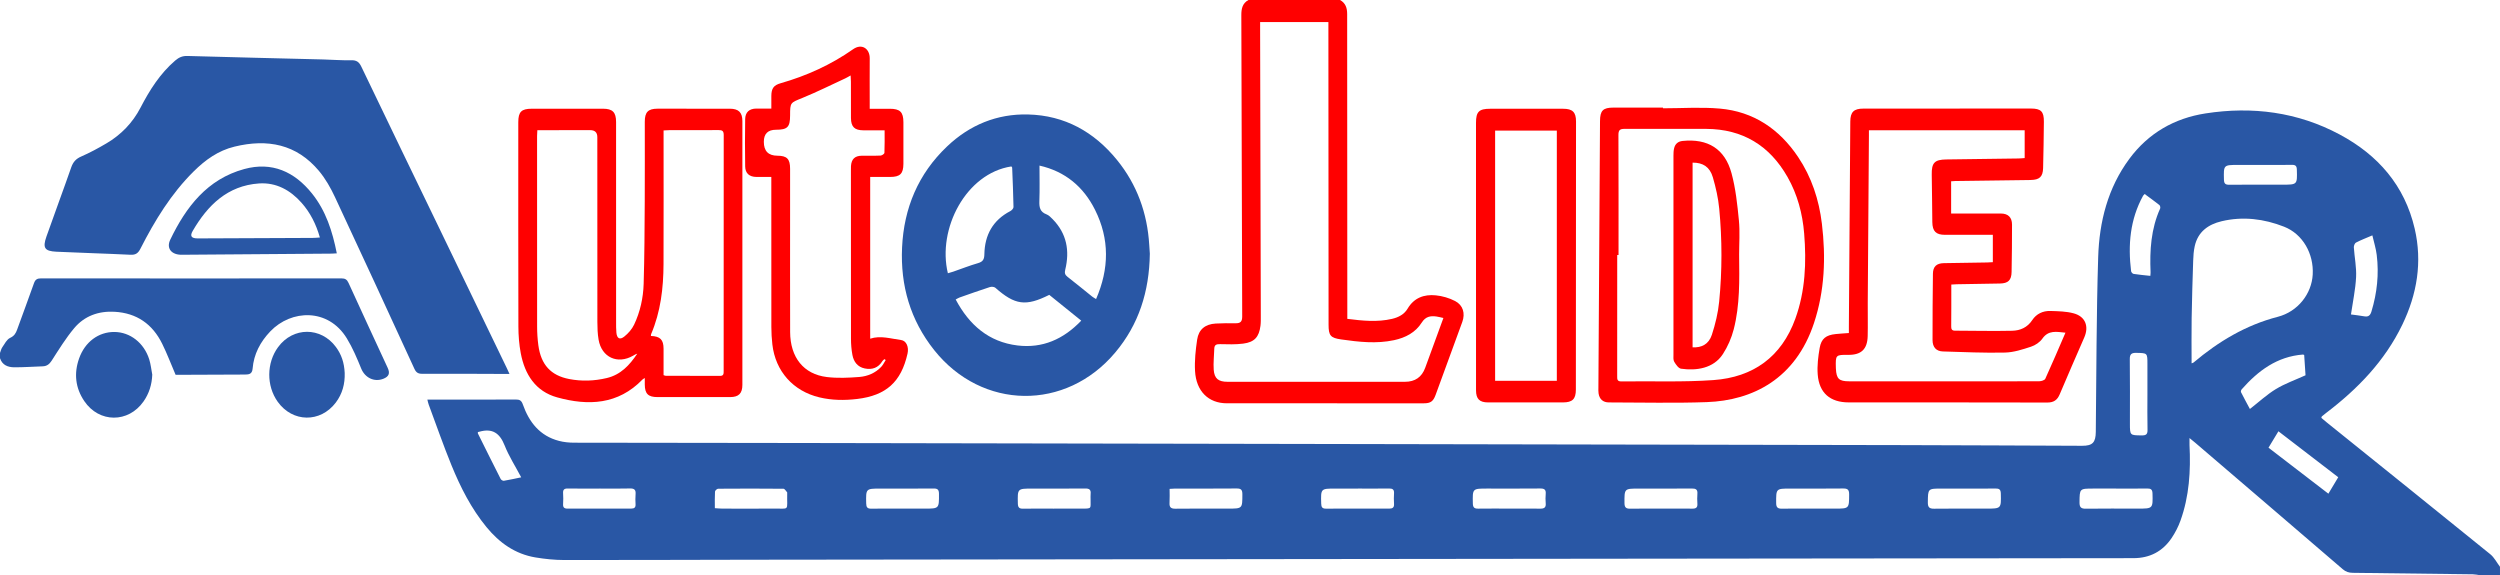
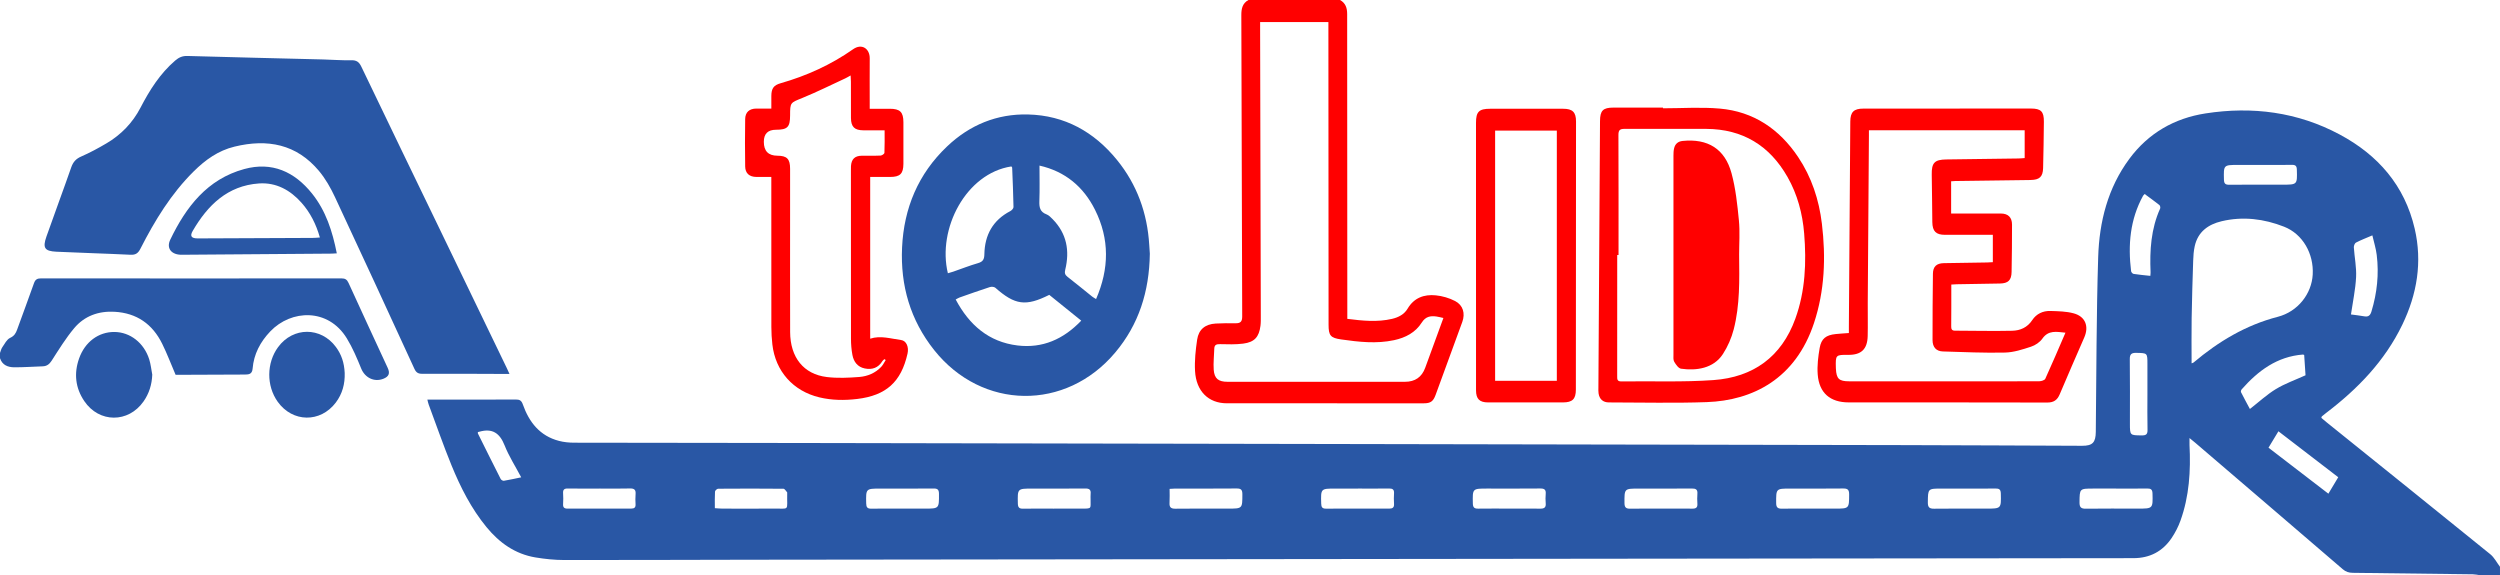
<svg xmlns="http://www.w3.org/2000/svg" id="Layer_2" data-name="Layer 2" viewBox="0 0 2373 546">
  <defs>
    <style>
      .cls-1 {
        fill: #2957a5;
      }

      .cls-2 {
        fill: red;
      }
    </style>
  </defs>
  <g id="Layer_1-2" data-name="Layer 1">
    <g>
      <path class="cls-1" d="m2354,546c-2.28-.31-4.57-.85-6.85-.88-37.99-.52-75.98-1.02-113.97-1.4-3.68-.04-6.56-.94-9.44-3.43-46.62-40.09-93.34-80.07-140.05-120.06-1.48-1.27-3.01-2.47-5.42-4.44,0,2.93-.08,4.78.01,6.63,1.23,24.45-.22,48.61-8.61,71.86-2.07,5.73-4.95,11.33-8.35,16.39-8.59,12.76-20.72,19.12-36.32,19.13-149.16.11-298.32.3-447.48.48-288.65.33-577.3.66-865.95,1.01-58.66.07-117.33.37-175.99.28-9.1-.01-18.3-.95-27.29-2.45-19.32-3.22-34.29-13.9-46.51-28.79-14.41-17.56-24.6-37.61-33.13-58.45-7.8-19.07-14.55-38.56-21.74-57.87-.5-1.35-.76-2.8-1.26-4.71h10.92c24.33,0,48.66.08,73-.08,3.75-.03,5.42,1,6.72,4.69,5.95,16.85,16.14,29.87,34.3,34.59,4.61,1.2,9.52,1.7,14.29,1.71,72.33.17,144.66.17,216.99.29,174.82.31,349.65.66,524.47.99,173.49.33,346.98.64,520.47,1.01,56.5.12,112.99.43,169.49.65,9.96.04,12.92-3.1,13.03-13.18.62-55.32.54-110.67,2.27-165.95,1.04-33.49,9.09-65.57,29.59-93.25,18.08-24.42,42.78-38.53,72.33-43.11,44.41-6.89,87.41-1.35,127.39,20.05,36.33,19.45,61.62,48.41,71.12,89.33,7.37,31.73,2.26,62.16-11.76,91.21-16.62,34.45-42.42,61.05-72.51,83.89-1.32,1-2.61,2.05-3.87,3.13-.21.18-.21.61-.46,1.41,1.47,1.23,3.07,2.62,4.71,3.95,51.92,41.79,103.9,83.51,155.67,125.48,3.79,3.07,6.16,7.9,9.19,11.91v8h-19Zm-273.73-201.12c.94-.38,1.47-.45,1.81-.74,23.68-19.97,49.57-35.54,79.98-43.42,19.18-4.97,32.16-21.91,33.17-40.11,1.1-19.74-9.41-38.45-27.2-45.43-19.04-7.48-38.98-10-59.24-5.19-12.82,3.05-22.53,10.03-25.56,23.69-1,4.51-1.32,9.23-1.47,13.87-.6,18.14-1.15,36.29-1.45,54.44-.23,14.12-.05,28.26-.05,42.88Zm151.26-46.4c3.95.54,8.37,1,12.72,1.79,3.93.71,5.64-1.01,6.73-4.6,5.33-17.57,7.24-35.48,5-53.7-.75-6.13-2.67-12.11-4.14-18.56-5.94,2.55-10.89,4.43-15.56,6.86-1.18.61-2.11,3.04-2.01,4.56.62,9.42,2.59,18.88,2.13,28.22-.56,11.53-3.06,22.96-4.87,35.43Zm-195.82-114.32c-.67.74-1.23,1.15-1.53,1.7-12.35,22.47-14.39,46.6-11.35,71.5.12.99,1.42,2.48,2.35,2.63,5.18.8,10.4,1.26,15.91,1.86.11-1.54.27-2.5.23-3.45-.89-20.75.37-41.17,9.1-60.49.38-.85-.03-2.73-.74-3.3-4.52-3.6-9.23-6.96-13.96-10.45Zm151.43,152.77c-.82-.3-.97-.42-1.12-.4-24.61,1.86-42.63,15.37-58.24,33.07-.55.62-.93,2.03-.61,2.67,2.79,5.53,5.77,10.96,8.43,15.94,8.64-6.73,16.15-13.74,24.74-18.95,8.53-5.17,18.15-8.54,28.06-13.05-.38-5.71-.82-12.47-1.27-19.28Zm-178.59,126.81c-7.16,0-14.32,0-21.47,0-13.24,0-13.07,0-13.21,13.06-.05,4.52,1.29,6.11,5.91,6.05,16.48-.22,32.96-.08,49.44-.08,14.42,0,14.29,0,13.93-14.39-.1-3.86-1.63-4.75-5.13-4.69-9.82.17-19.64.06-29.46.06Zm-576.05,19.02c9.82,0,19.64-.09,29.46.05,3.71.05,5.62-1.01,5.23-5.11-.28-2.97-.26-6,0-8.98.34-4.04-1.4-5.09-5.23-5.05-16.81.17-33.62.07-50.42.07-13.95,0-13.83,0-13.51,14.22.08,3.76,1.48,4.9,5.03,4.84,9.82-.14,19.64-.05,29.46-.05Zm144.01,0c9.99,0,19.97-.07,29.96.04,3.32.03,4.94-1.05,4.69-4.62-.22-3.15-.25-6.34,0-9.48.33-4.07-1.49-5.05-5.28-5.01-16.81.16-33.62.07-50.43.07-13.72,0-13.57,0-13.5,13.76.02,4.27,1.62,5.41,5.59,5.33,9.65-.2,19.31-.06,28.96-.08Zm144,.02h20.97c13.84,0,13.66,0,13.72-13.62.02-4.58-1.69-5.54-5.87-5.49-16.64.2-33.29.08-49.93.08-13.69,0-13.53,0-13.47,13.79.02,4.31,1.71,5.37,5.63,5.29,9.65-.19,19.31-.06,28.96-.05Zm144.06-19.03c-7.16,0-14.32,0-21.47,0-13.24,0-13.06,0-13.2,13.07-.05,4.51,1.29,6.1,5.91,6.04,16.48-.22,32.96-.08,49.44-.08,14.39,0,14.26,0,13.92-14.4-.09-3.87-1.64-4.74-5.13-4.68-9.82.17-19.64.06-29.46.06Zm-1008.06,19.03h20.96c13.99,0,13.86,0,13.8-13.95-.02-3.89-1.16-5.2-5.14-5.15-16.8.19-33.6.08-50.4.08-13.94,0-13.83,0-13.54,14.13.07,3.62,1.16,5.01,4.88,4.94,9.81-.18,19.63-.06,29.44-.05Zm143.99,0c8.65,0,17.3,0,25.95,0,10.47,0,8.54,0,8.73-8.47.04-1.83-.16-3.68.04-5.49.43-3.93-1.16-5.19-5.11-5.14-16.8.18-33.61.08-50.41.08-13.98,0-13.87,0-13.56,14.15.08,3.64,1.21,5,4.91,4.93,9.81-.18,19.63-.06,29.45-.05Zm109.68-18.73c0,4.5.22,8.79-.06,13.04-.28,4.27,1.15,5.83,5.61,5.77,16.63-.22,33.27-.09,49.91-.09,13.74,0,13.6,0,13.61-13.66,0-4.06-1.16-5.49-5.36-5.45-19.46.19-38.93.08-58.4.09-1.47,0-2.94.16-5.32.29Zm178.85-.3c-7.16,0-14.31,0-21.47,0-13.96,0-13.88,0-13.48,14.25.09,3.27.94,4.83,4.52,4.81,19.97-.11,39.93-.09,59.9-.02,3.29.01,4.96-.99,4.71-4.59-.23-3.31-.21-6.66,0-9.98.21-3.56-1.36-4.58-4.72-4.53-9.81.15-19.63.05-29.45.05Zm-720.03,0c-10,0-20,.12-29.99-.07-3.53-.07-4.76,1.16-4.52,4.61.23,3.32.22,6.67,0,9.99-.21,3.18.88,4.51,4.18,4.5,20.16-.08,40.33-.06,60.49-.03,2.88,0,4.3-1.02,4.11-4.12-.19-3.15-.25-6.35.02-9.49.34-4.04-1.01-5.61-5.28-5.49-9.66.28-19.33.09-28.99.09Zm109.54,18.61c2.66.16,4.78.4,6.91.4,15.83.03,31.66.2,47.49-.03,17.48-.25,13.82,3.17,14.27-14.89,0-.17.06-.4-.02-.49-1.16-1.21-2.33-3.42-3.51-3.43-20.66-.21-41.32-.19-61.99-.03-1.06,0-2.95,1.71-3.01,2.72-.31,5.11-.14,10.26-.14,15.75Zm1474.73-57.41c19.12,14.68,37.78,29.02,56.83,43.66,3.32-5.55,6.2-10.35,9.36-15.63-18.96-14.57-37.65-28.92-56.78-43.62-3.23,5.35-6.13,10.15-9.42,15.6Zm-114.94-50.89c0-9.48,0-18.96,0-28.44,0-10.67,0-10.46-10.48-10.68-4.68-.1-6.32,1.16-6.25,6.11.27,20.29.11,40.58.11,60.87,0,11.42,0,11.25,11.29,11.36,4.04.04,5.52-1.03,5.42-5.29-.27-11.3-.09-22.62-.09-33.93Zm107.72-217.52h-21.44c-14.09,0-13.99,0-13.64,14,.09,3.64,1.26,4.86,4.97,4.82,16.79-.17,33.57-.07,50.36-.07,14.38,0,14.28,0,13.87-14.28-.1-3.48-1.28-4.59-4.7-4.53-9.8.17-19.61.06-29.42.06ZM453.61,410.11c0,.72-.11,1.1.02,1.36,7.17,14.4,14.32,28.82,21.61,43.16.45.89,2.1,1.88,3.01,1.73,5.31-.87,10.57-2.06,16.48-3.28-5.63-10.64-11.72-20.09-15.77-30.34-4.58-11.57-11.52-16.38-23.66-13.03-.47.13-.95.23-1.69.4Z" />
      <path class="cls-2" d="m1272,0c5.23,2.96,6.74,7.56,6.73,13.38-.02,94.16.07,188.32.14,282.49,0,2.13,0,4.26,0,6.78,14.48,1.83,28.5,3.29,42.51,0,5.99-1.4,11.49-4.22,14.69-9.63,6.15-10.41,15.68-13.79,26.77-12.69,6.27.62,12.79,2.52,18.38,5.43,7.56,3.94,9.72,11.75,6.79,19.82-8.4,23.15-16.88,46.26-25.37,69.37-2.25,6.11-4.79,7.87-11.18,7.87-62.33.01-124.66.04-186.99-.02-17.36-.02-29.09-11.44-30.14-30.64-.54-9.86.55-19.94,2-29.76,1.44-9.75,7.71-14.7,17.58-15.29,6.31-.37,12.66-.33,18.99-.27,4.54.04,6.22-1.56,6.2-6.46-.37-95.33-.51-190.66-.83-285.98-.02-6.08,1.01-11.21,6.73-14.39h87Zm98.11,301.84c-2.5-.54-4.53-1.12-6.61-1.41-5.74-.81-10.33,0-13.97,5.76-5.98,9.47-15.47,14.38-26.28,16.7-16.77,3.6-33.49,1.68-50.17-.69-10.19-1.45-11.99-3.69-12-13.93-.05-93.47-.11-186.94-.16-280.41,0-2.27,0-4.55,0-6.91h-64.81c0,2.92,0,5.39,0,7.86.22,90.3.44,180.61.64,270.91,0,3.16.1,6.36-.3,9.48-1.37,10.69-5.66,15.57-16.36,16.96-7.21.94-14.62.67-21.93.51-3.42-.07-5.46.51-5.56,4.33-.17,6.63-1,13.3-.54,19.89.6,8.53,4.49,11.51,13.13,11.51,56.15,0,112.3,0,168.45,0q14.31,0,19.17-13.28c5.7-15.58,11.39-31.16,17.28-47.28Z" />
      <path class="cls-1" d="m0,335c.71-1.82,1.12-3.86,2.21-5.42,2.22-3.2,4.23-7.4,7.39-8.86,3.9-1.8,5.38-4.31,6.64-7.81,5.3-14.7,10.82-29.32,16-44.06,1.27-3.61,3.11-4.63,6.86-4.62,94.99.11,189.98.11,284.97.01,3.48,0,5.25,1.01,6.74,4.27,12.28,26.95,24.77,53.79,37.19,80.67,2.41,5.21,1.15,8.28-4.2,10.38-8.7,3.4-17.44-1.12-20.93-9.7-4-9.81-8.17-19.72-13.68-28.72-17.7-28.9-52.77-27.37-72.62-6.59-9.48,9.93-15.66,21.55-16.79,35.34-.44,5.37-3.66,5.61-7.44,5.63-18.66.11-37.33.16-55.99.23-3.47.01-6.95,0-9.67,0-4.39-10.25-8.09-20.05-12.7-29.4-9.19-18.67-24.12-29.24-45.24-30.41-15.26-.85-28.61,3.97-38.35,15.6-7.96,9.51-14.54,20.23-21.27,30.7-2.23,3.47-4.62,5.35-8.63,5.48-8.97.29-17.93.96-26.89.92-6.06-.03-11.45-2.02-13.59-8.65,0-1.67,0-3.33,0-5Z" />
      <path class="cls-1" d="m483.66,354.94c-2.59,0-4.23,0-5.88,0-25.66-.08-51.32-.27-76.98-.13-3.97.02-5.84-1.26-7.46-4.77-25.02-54.4-50.04-108.8-75.42-163.03-4.06-8.67-8.93-17.29-15.02-24.6-21.36-25.67-49.03-30.86-80.36-23.22-15.49,3.78-27.66,12.58-38.71,23.52-21.47,21.26-36.91,46.67-50.51,73.31-2.19,4.29-4.47,6.03-9.43,5.79-23.45-1.16-46.93-1.77-70.38-2.89-11.17-.54-13.2-3.62-9.44-14.34,7.7-21.96,15.9-43.74,23.54-65.71,1.78-5.11,4.48-8.14,9.5-10.33,8.21-3.57,16.15-7.88,23.87-12.43,13.93-8.21,24.87-19.46,32.37-33.88,8.66-16.65,18.52-32.36,32.97-44.77,3.48-2.99,6.85-4.48,11.59-4.34,42.96,1.24,85.92,2.22,128.88,3.31,8.82.22,17.65.96,26.46.74,5.05-.13,7.52,1.48,9.73,6.08,25.08,52.35,50.42,104.59,75.67,156.86,20.77,42.98,41.52,85.98,62.27,128.97.78,1.62,1.5,3.27,2.71,5.89Z" />
      <path class="cls-1" d="m1091.42,240.8c-.53,36.04-10.49,67.18-32.8,93.76-46.9,55.87-126.47,54.83-171.91-2.26-22.64-28.45-32.13-61.25-30.47-97.33,1.73-37.49,15.34-69.95,42.72-95.97,21.44-20.38,47.29-31.09,76.9-30.35,34.71.86,62.63,16.46,84.33,43.11,19.08,23.43,28.85,50.61,30.67,80.71.2,3.32.44,6.65.56,8.34Zm-104.74-83.62c0,11.8.29,22.76-.12,33.69-.21,5.84.58,10.28,6.76,12.58,2.22.83,4.11,2.83,5.85,4.59,13.39,13.62,16.33,29.94,11.95,47.95-.74,3.05-.34,4.84,2.17,6.78,7.9,6.11,15.6,12.5,23.4,18.74.96.77,2.08,1.34,3.7,2.36,12.52-28.84,12.87-56.98-.99-84.7-10.99-21.98-28.33-36.45-52.72-42Zm39.64,147.19c-10.62-8.57-20.57-16.59-30.36-24.49-22.31,11.17-32.58,9.7-51.17-6.73-1.11-.98-3.69-1.16-5.25-.65-9.63,3.12-19.17,6.52-28.73,9.88-1.16.41-2.2,1.13-3.68,1.89,12.88,24.23,31.44,40.34,58.7,43.64,23.66,2.87,43.59-5.85,60.48-23.56Zm-126.59-45c1.72-.51,3.45-.95,5.13-1.53,7.85-2.72,15.6-5.79,23.57-8.1,4.71-1.37,5.84-3.73,5.93-8.46.34-18.22,8.05-32.28,24.65-40.91,1.35-.7,3.03-2.54,3-3.82-.22-12.48-.77-24.96-1.27-37.44-.02-.4-.52-.78-.77-1.13-43.1,6.58-70.45,59.3-60.25,101.4Z" />
-       <path class="cls-2" d="m612.03,358.79c-1.34.87-1.82,1.07-2.15,1.42-23.15,23.95-51.46,25.16-80.99,16.99-20.59-5.69-30.78-21.8-34.59-41.96-1.56-8.29-2.22-16.86-2.24-25.31-.18-64.65-.1-129.29-.1-193.94,0-9.83,2.99-12.78,12.79-12.78,22.49,0,44.99-.02,67.48-.02,9.25,0,12.55,3.3,12.56,12.67.02,63.15,0,126.29.02,189.44,0,3.5-.06,7.01.27,10.49.53,5.5,3.23,7.1,7.53,3.66,3.76-3,7.26-7.01,9.31-11.32,5.76-12.15,8.63-25.3,9.04-38.65.79-26.13.88-52.29,1.04-78.44.15-25.16.02-50.32.04-75.48,0-9.2,3.17-12.39,12.19-12.39,22.83,0,45.65,0,68.48.03,8.31,0,11.96,3.43,11.96,11.74.04,83.47.04,166.95,0,250.42,0,8.14-3.58,11.55-11.58,11.56-22.99.02-45.99.01-68.98,0-8.86,0-12.01-3.12-12.08-11.94-.01-1.78,0-3.56,0-6.2Zm-101.98-235.24c-.11,2.22-.26,3.84-.26,5.47-.01,60.29-.04,120.57.04,180.86,0,5.97.38,11.99,1.18,17.91,2.49,18.41,11.81,28.61,29.28,31.99,11.91,2.31,23.85,1.87,35.67-.94,13.31-3.16,21.72-12.37,28.92-23.11-1.51.4-2.72,1.2-3.98,1.92-14.75,8.47-29.85,1.57-32.73-15.24-.95-5.54-1.14-11.26-1.15-16.89-.08-58.45-.05-116.91-.05-175.36q0-6.63-6.83-6.63c-11.82,0-23.65.02-35.47.03-4.78,0-9.56,0-14.62,0Zm119.81,232.55c1.11.33,1.58.59,2.05.59,17.17.04,34.33,0,51.5.11,3.57.02,3.48-2.12,3.48-4.6-.02-74.67-.04-149.33.06-224,0-3.85-1.31-4.77-4.92-4.73-15.5.16-31,.05-46.5.06-1.76,0-3.52.17-5.67.28,0,2.44,0,4.41,0,6.38,0,40.17.1,80.33-.05,120.5-.09,22.79-2.73,45.2-11.76,66.44-.22.51-.14,1.15-.21,1.76,8.8.3,11.96,3.54,12.01,12.03.05,8.32,0,16.64,0,25.18Z" />
      <path class="cls-2" d="m1852.01,172.09v30.57c2.38,0,4.34,0,6.3,0,13.67,0,27.33-.05,41,.02,6.78.03,10.51,3.67,10.5,10.51,0,15-.12,30-.41,45-.15,7.86-3.34,10.79-11.07,10.92-13.66.23-27.33.46-40.99.7-1.47.03-2.94.15-5.16.28,0,7.34,0,14.46,0,21.59,0,6,.02,12-.09,18-.05,2.53.48,4.17,3.48,4.18,18.14.05,36.29.5,54.41.09,7.6-.17,14.4-3.08,19.05-10.14,3.88-5.89,10.11-8.86,17.16-8.64,7.43.23,15.11.33,22.19,2.26,11.04,3,14.61,12.27,10.05,22.79-7.81,18.01-15.74,35.98-23.36,54.07-2.31,5.49-5.72,7.8-11.79,7.79-62.83-.16-125.67-.11-188.5-.13-17.56,0-28.05-8.91-29.4-26.45-.64-8.33.41-16.94,1.85-25.23,1.55-8.91,6.07-12.23,15.16-13.18,3.97-.42,7.96-.63,12.56-.98,0-2.09-.01-4.18,0-6.27.45-64.83.89-129.66,1.35-194.49.07-9.07,3.35-12.25,12.4-12.26,53-.03,106-.05,159-.07,9.6,0,12.45,2.79,12.35,12.56-.15,14.66-.34,29.33-.73,43.99-.22,8.27-3.5,11.17-11.85,11.27-23.66.3-47.33.62-70.99.95-1.46.02-2.92.19-4.5.29Zm108.52,143.7c-8.67-.91-16.16-2.57-21.92,5.64-2.41,3.44-6.74,6.34-10.8,7.66-7.99,2.62-16.35,5.37-24.62,5.56-19.63.45-39.3-.48-58.95-1.05-6.36-.19-9.86-4.01-9.87-10.82-.03-21,.09-42,.36-62.99.09-6.84,3.47-9.88,10.39-10.01,13.66-.26,27.33-.43,40.99-.65,1.76-.03,3.52-.18,5.49-.28v-25.96c-15.38,0-30.37,0-45.35,0-8.61,0-11.97-3.31-12.09-12.08-.19-15-.27-29.99-.55-44.99-.2-11.27,2.61-14.33,13.86-14.48,22.83-.31,45.66-.6,68.48-.92,1.91-.03,3.82-.25,5.87-.39v-26.42h-147.84c0,1.98,0,3.46,0,4.94-.37,52.99-.76,105.98-1.11,158.97-.07,10.5.2,21-.06,31.49-.31,12.47-6.15,17.93-18.39,17.82-11.99-.11-12.16.06-11.82,12.17,0,.33.03.67.04,1,.49,9.58,2.95,11.92,12.6,11.93,32.83.02,65.66.02,98.49.03,27.33,0,54.66.06,81.99-.09,1.95-.01,5.04-.97,5.68-2.36,6.49-14.21,12.58-28.6,19.12-43.71Z" />
      <path class="cls-2" d="m732.15,167.95c-5.27,0-9.75.03-14.22,0-6.59-.06-10.5-3.38-10.61-9.93-.24-14.99-.23-29.99,0-44.98.1-6.58,3.99-9.92,10.55-9.98,4.48-.04,8.96,0,14.29,0,0-4.21-.04-8.12,0-12.03.08-7.03,2.13-10.11,8.83-12.02,24.69-7.06,47.81-17.53,68.81-32.3,8.26-5.81,15.83-.48,15.75,8.7-.12,13.66-.02,27.32-.02,40.98,0,1.99,0,3.98,0,6.86,6.5,0,12.75,0,18.99,0,9.78,0,12.96,3.06,13,12.74.06,13.16.06,26.32,0,39.49-.05,9.46-3.17,12.49-12.64,12.49-6.14,0-12.28,0-18.89,0v153.52c9.88-3.25,19.58.02,29.26,1.26,5.21.67,7.57,6.75,6.19,12.89-6.06,26.91-20.28,39.8-47.91,43.08-11.97,1.42-23.93,1.29-35.75-1.53-24.92-5.95-41.75-24.8-44.65-50.25-.62-5.45-.94-10.96-.95-16.44-.07-45.32-.04-90.63-.04-135.95,0-1.97,0-3.94,0-6.6Zm107.54-44.25c-7.1,0-13.56.02-20.03,0-8.51-.03-11.85-3.21-11.93-11.7-.1-11.5-.02-22.99-.04-34.49,0-1.75-.16-3.5-.28-5.89-2.13,1.18-3.51,2.05-4.98,2.73-13.56,6.27-26.95,12.95-40.76,18.6-11.47,4.69-11.69,4.15-11.71,16.64-.01,11.05-2.49,13.56-13.39,13.57q-11.54,0-11.54,11.46,0,13.12,12.84,13.18c9.13.04,12.08,3.03,12.09,12.39.02,14.66,0,29.33,0,43.99,0,36.99-.1,73.98.04,110.97.09,24.07,12.73,40.02,34.8,42.72,10.13,1.24,20.59.75,30.81-.05,7.84-.61,15.25-3.69,20.88-9.65,1.74-1.84,2.84-4.29,4.23-6.46-.41-.28-.83-.55-1.24-.83-.65.62-1.46,1.13-1.91,1.87-3.9,6.39-9.7,8.42-16.74,6.98-6.87-1.41-10.5-6.35-11.72-12.81-.95-5.03-1.35-10.24-1.36-15.36-.09-53.15-.06-106.31-.06-159.46,0-1.5-.04-3,.06-4.5.44-6.55,3.63-9.68,10.14-9.78,6-.1,12,.13,17.99-.16,1.3-.06,3.58-1.64,3.62-2.6.31-6.94.17-13.9.17-21.37Z" />
      <path class="cls-2" d="m1578.5,102.79c17.99,0,36.08-1.28,53.93.28,32.05,2.8,56.5,19.41,74.28,45.88,12.87,19.16,19.89,40.6,22.63,63.37,3.84,31.91,2.71,63.54-7.5,94.34-17.52,52.89-58.08,73.44-101.68,75.02-30.96,1.12-61.98.3-92.98.29-5.56,0-9-3.05-9.82-8.59-.27-1.8-.17-3.66-.16-5.49.5-84.32,1.01-168.64,1.53-252.97.06-10.03,2.87-12.79,12.77-12.79,15.66,0,31.33,0,46.99,0,0,.21,0,.43,0,.64Zm-42.2,139.26c-.41,0-.82,0-1.24,0,0,38.31.01,76.62-.03,114.93,0,2.87-.16,5.12,3.99,5.06,29.14-.41,58.38.81,87.39-1.27,37.63-2.7,64.58-21.92,77.73-58.3,9.48-26.22,10.6-53.39,8.37-80.81-1.54-18.94-6.37-37.09-15.81-53.68-16.97-29.83-42.58-45.48-77.14-45.64-25.82-.12-51.64.14-77.45-.02-4.53-.03-5.92,1.2-5.9,5.82.17,37.98.1,75.96.1,113.93Z" />
      <path class="cls-2" d="m1401.02,243c0-42.16,0-84.32,0-126.49,0-10.44,2.86-13.27,13.36-13.27,23.16,0,46.33,0,69.49,0,8.79,0,12.09,3.27,12.09,12.01-.04,84.82-.09,169.65-.15,254.47,0,9.07-3.23,12.25-12.31,12.25-23.66,0-47.33.01-70.99,0-8.15,0-11.46-3.27-11.47-11.49-.03-42.5-.01-84.99-.02-127.49Zm18.15-119.06v237.53h58.57V123.94h-58.57Z" />
      <path class="cls-1" d="m319.68,240.48c-1.97.11-3.44.25-4.91.26-47.45.37-94.9.74-142.34,1.08-9.51.07-14.84-5.94-10.8-14.35,14.91-31.02,35.1-57.41,70.21-67.02,26.33-7.21,47.72,2.51,64.35,23.27,13.11,16.36,19.35,35.74,23.5,56.75Zm-16.04-15.05c-3.65-12.76-9.14-23.6-17.4-32.94-10.71-12.1-24.2-19.48-40.4-18.36-29.84,2.07-48.73,20.67-62.91,45.05-2.95,5.07-1.16,7.14,4.89,7.12,36.31-.14,72.63-.29,108.94-.47,1.97,0,3.94-.22,6.87-.4Z" />
      <path class="cls-1" d="m144.53,355.62c-.37,9.42-2.99,17.88-8.3,25.46-14.44,20.58-42.15,20.48-56.23-.36-8.47-12.53-9.95-26.22-4.92-40.48,5.54-15.7,18.45-25.26,33.57-25.14,14.83.12,28.01,10.3,32.98,25.95,1.49,4.69,1.96,9.7,2.9,14.57Z" />
      <path class="cls-1" d="m327.19,354.04c.31,10.31-2.19,19.79-8.47,28.09-14.64,19.35-41.05,18.95-55.14-.8-10.81-15.15-10.64-36.9.42-51.9,14.21-19.28,40.65-19.3,54.86-.04,5.25,7.12,7.85,14.79,8.33,24.65Z" />
-       <path class="cls-2" d="m1650.78,242.08c.24,23.62.83,47.41-5.12,70.49-2.12,8.21-5.68,16.44-10.31,23.54-8.93,13.7-25.26,15.92-39.67,13.87-2.48-.35-4.94-3.96-6.5-6.6-1.07-1.8-.72-4.53-.73-6.84-.03-62.96-.03-125.92,0-188.88,0-2.31.08-4.7.62-6.93.99-4.12,3.68-6.51,8.06-6.95,23.87-2.41,40.14,7.45,46.43,30.64,3.93,14.49,5.53,29.71,7,44.72,1.07,10.88.21,21.96.21,32.95Zm-44.18-87.72v175.3c8.62.54,15.39-2.98,18.31-11.91,3.32-10.18,5.89-20.84,6.93-31.47,2.88-29.37,2.85-58.86.05-88.24-.95-10.01-3.22-20.02-6.03-29.69-2.89-9.9-9.37-14.05-19.24-13.99Z" />
+       <path class="cls-2" d="m1650.78,242.08c.24,23.62.83,47.41-5.12,70.49-2.12,8.21-5.68,16.44-10.31,23.54-8.93,13.7-25.26,15.92-39.67,13.87-2.48-.35-4.94-3.96-6.5-6.6-1.07-1.8-.72-4.53-.73-6.84-.03-62.96-.03-125.92,0-188.88,0-2.31.08-4.7.62-6.93.99-4.12,3.68-6.51,8.06-6.95,23.87-2.41,40.14,7.45,46.43,30.64,3.93,14.49,5.53,29.71,7,44.72,1.07,10.88.21,21.96.21,32.95Zm-44.18-87.72v175.3Z" />
    </g>
  </g>
</svg>